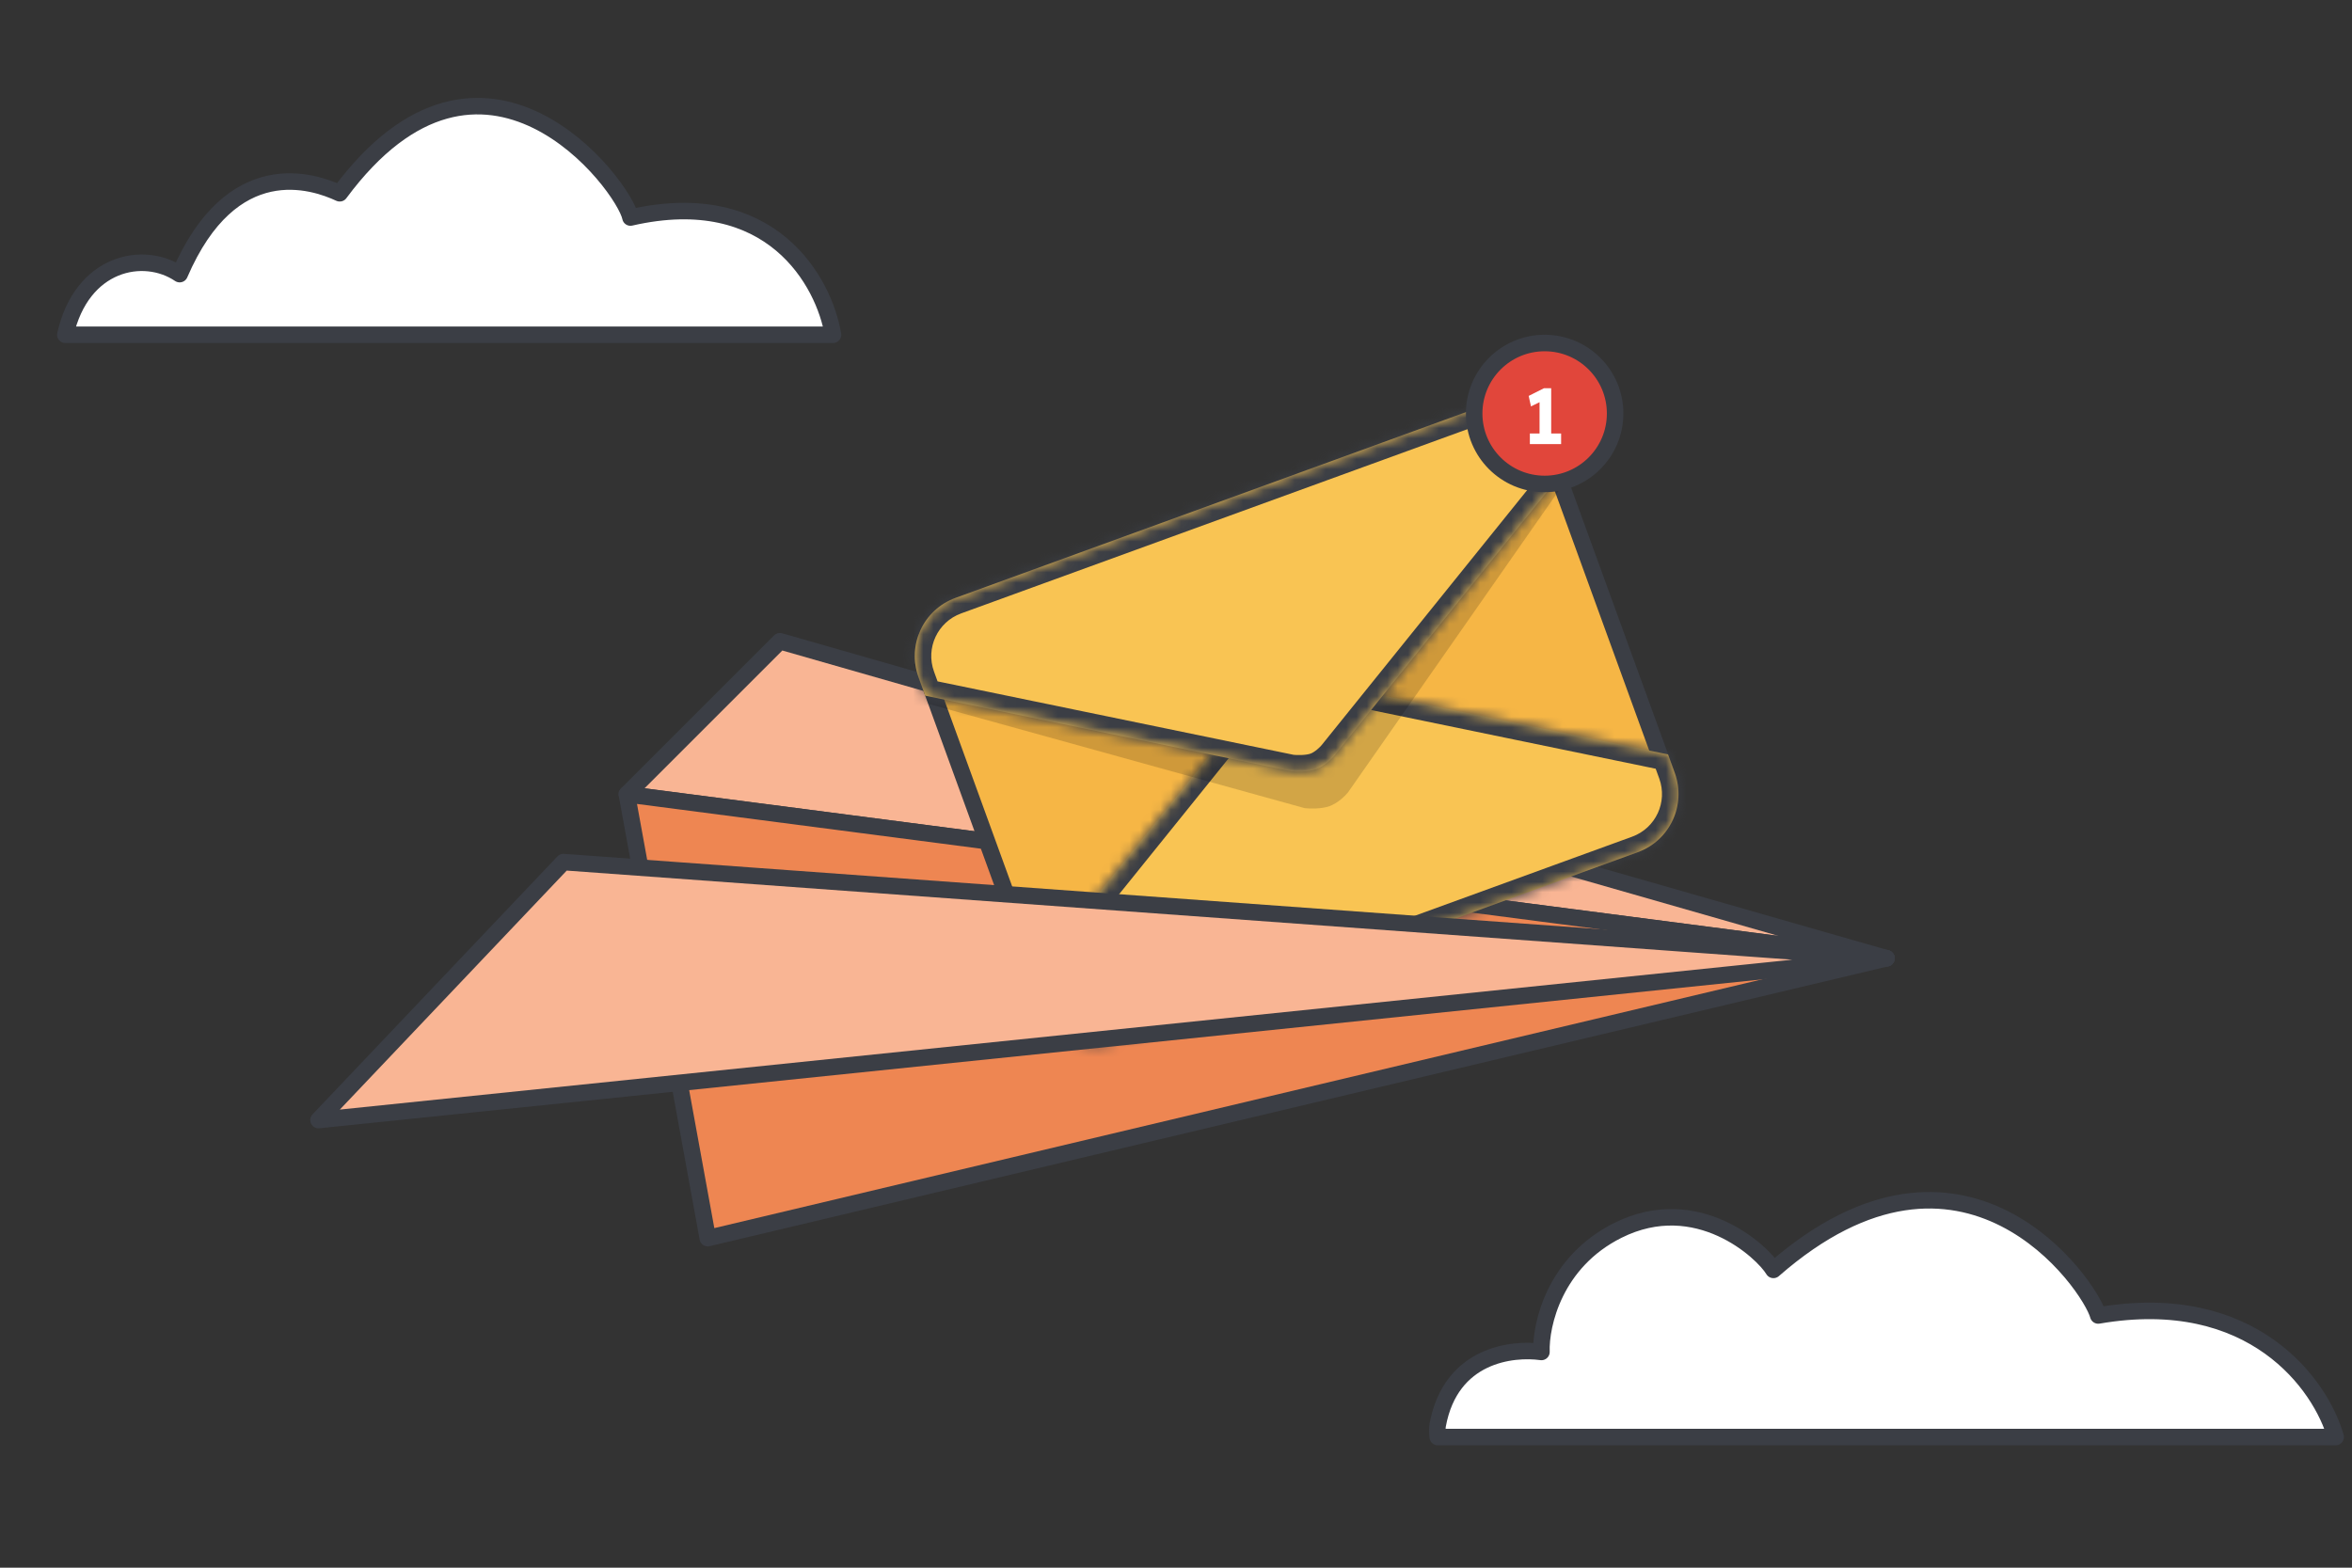
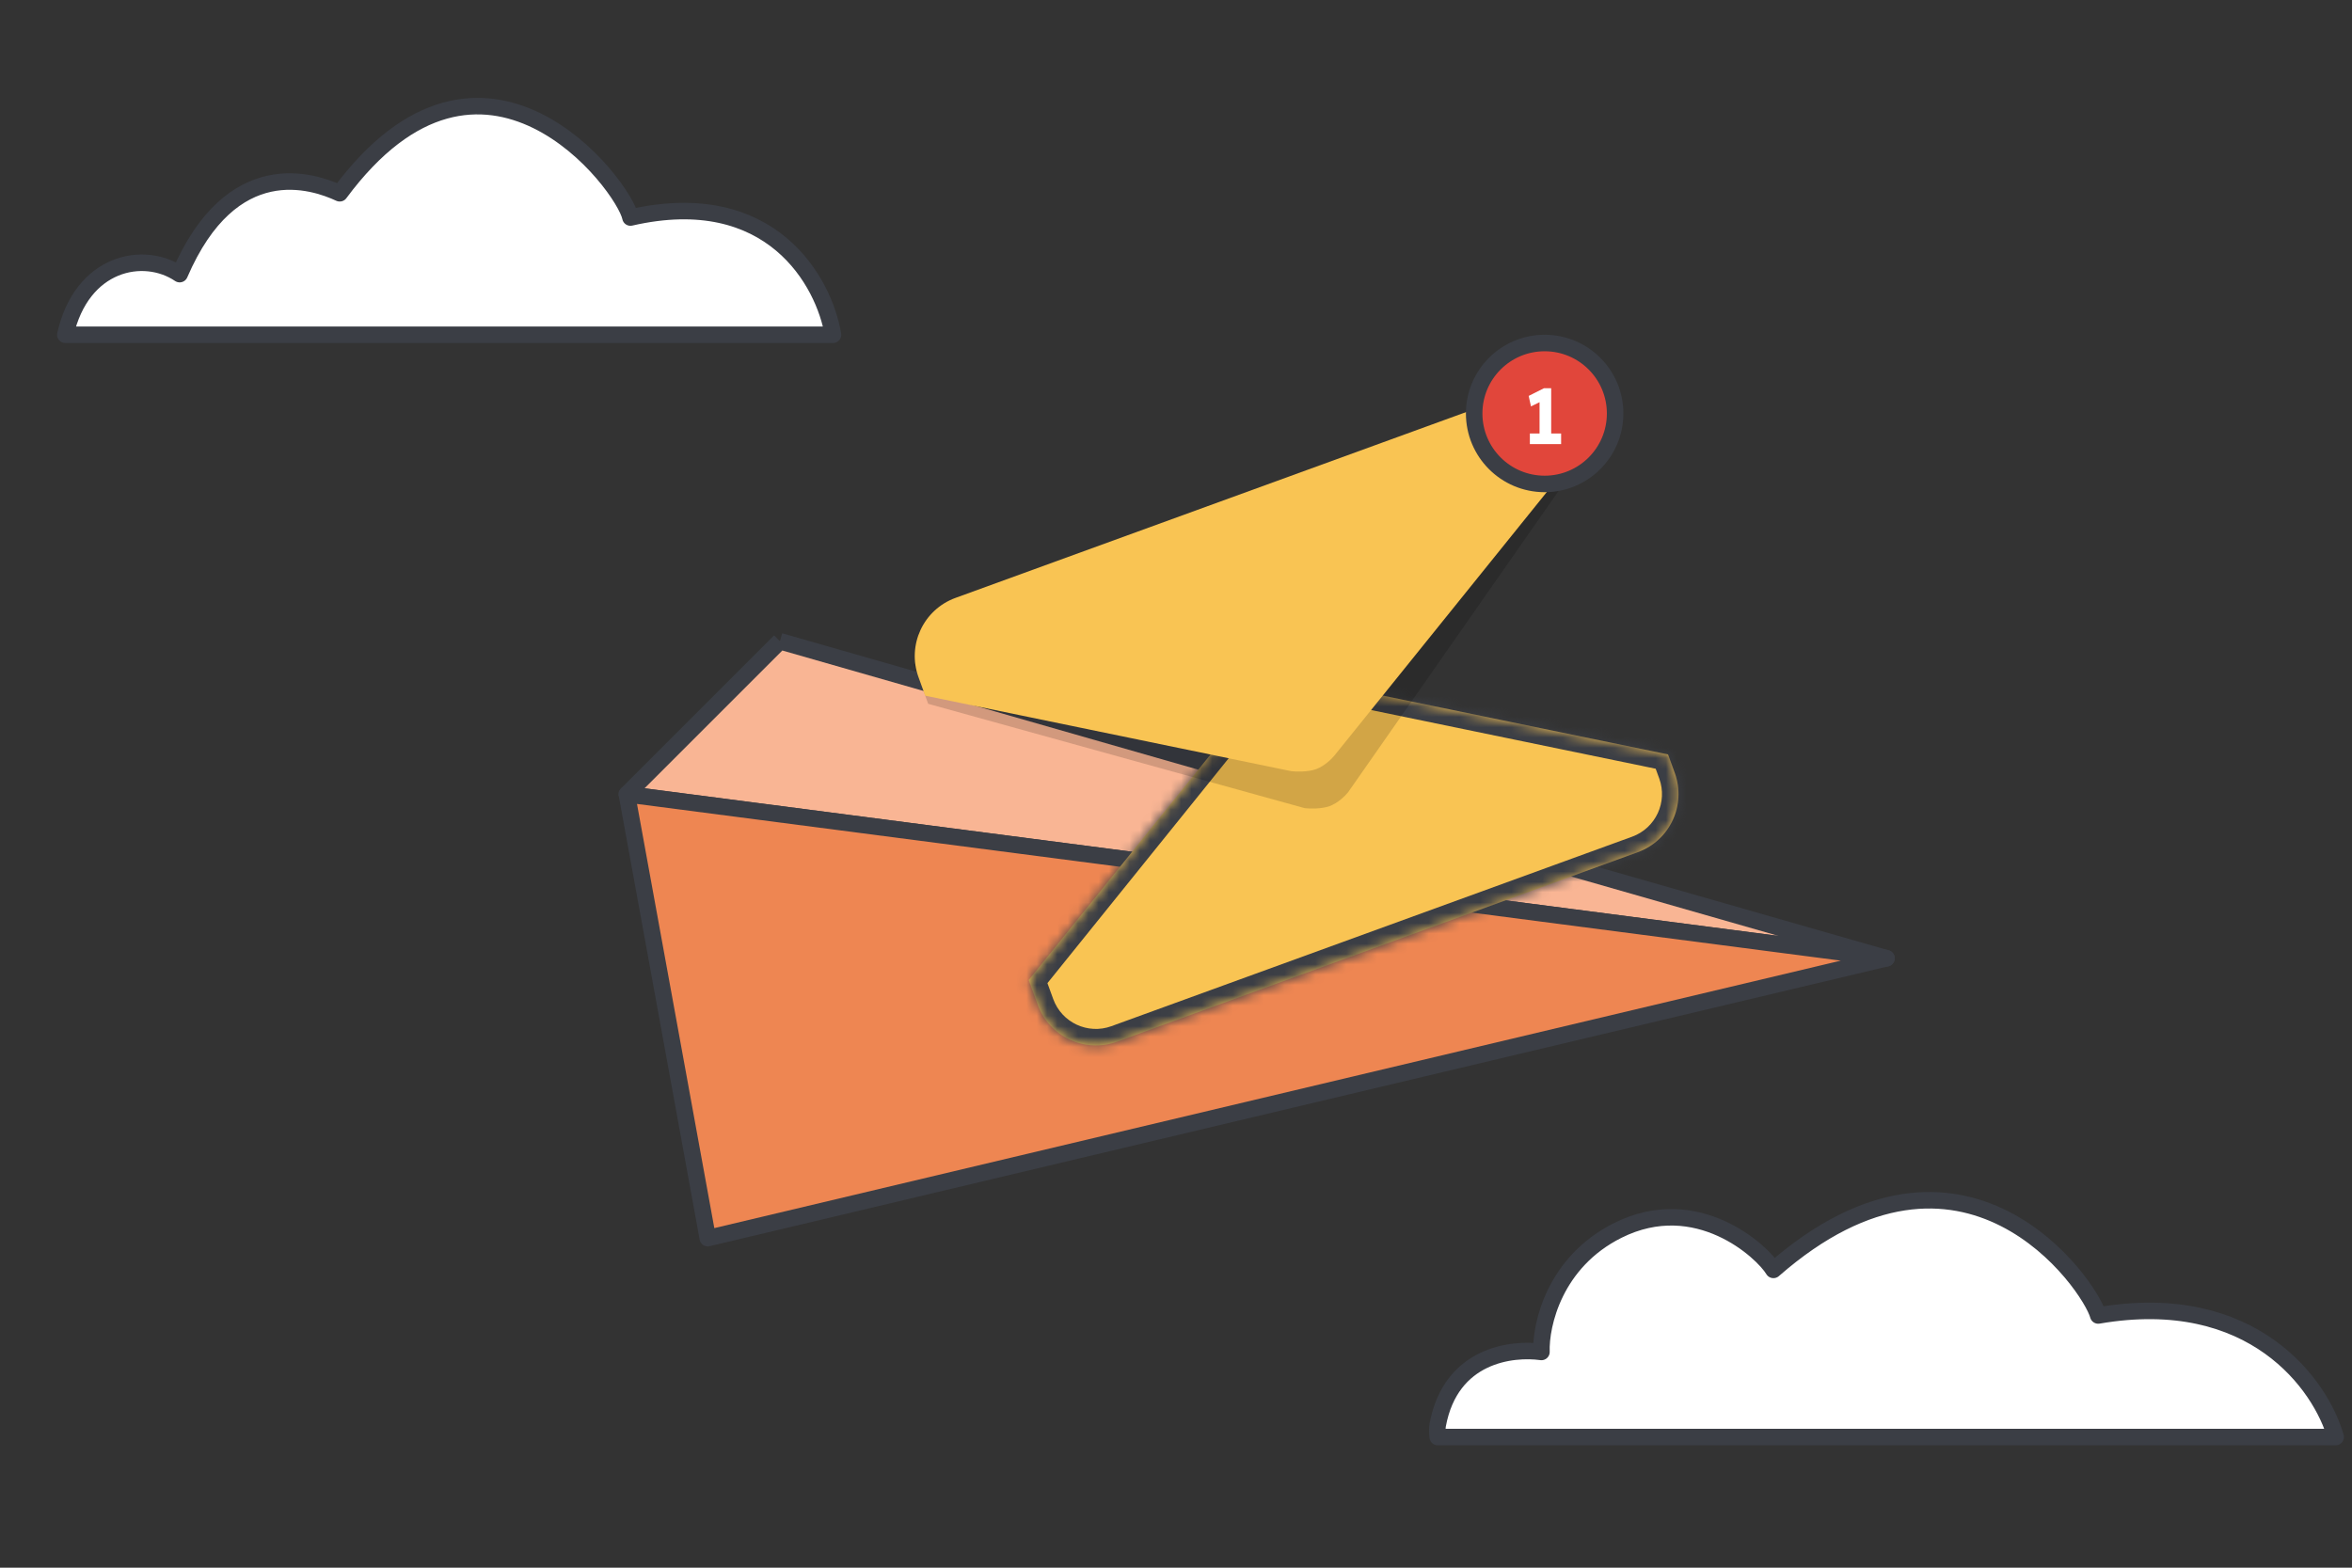
<svg xmlns="http://www.w3.org/2000/svg" id="eInwGUD40rg1" viewBox="0 0 228 152" shape-rendering="geometricPrecision" text-rendering="geometricPrecision" width="228px" height="152px">
  <rect x="0" y="0" width="228" height="152" fill="#333333" stroke="none" />
-   <path id="eInwGUD40rg2" d="M75.606,62.173L182.875,92.912L60.766,77.013L75.606,62.173Z" fill="#f9b594" stroke="#3b3e45" stroke-width="1.6" stroke-linejoin="round" />
+   <path id="eInwGUD40rg2" d="M75.606,62.173L182.875,92.912L60.766,77.013L75.606,62.173" fill="#f9b594" stroke="#3b3e45" stroke-width="1.6" stroke-linejoin="round" />
  <path id="eInwGUD40rg3" d="M68.61,120.048L60.766,77.013L182.875,92.912L68.61,120.048Z" fill="#ee8652" stroke="#3b3e45" stroke-width="1.6" stroke-linejoin="round" />
  <g id="eInwGUD40rg4" transform="translate(0 0)">
    <g transform="translate(0 0)">
-       <rect width="64.118" height="43.767" rx="5.2" ry="5.2" transform="matrix(.94-.342 0.342 0.94 88.011 60.502)" fill="#f6b645" stroke="#3b3e45" stroke-width="1.6" />
      <path d="M100.595,97.415c1.133,3.114,4.576,4.719,7.69,3.586l50.479-18.373c3.114-1.133,4.719-4.576,3.586-7.69l-.651-1.79-35.482-7.32c-.473-.055-1.619-.093-2.418.198-.799.291-1.519,1.008-1.779,1.33L99.724,95.023l.871,2.392Z" clip-rule="evenodd" fill="#f9c453" fill-rule="evenodd" />
      <g mask="url(#eInwGUD40rg10)">
        <path d="M162.35,74.938l1.503-.547-1.503.547Zm-.651-1.79l1.503-.547-.305-.839-.875-.18-.323,1.567Zm-35.482-7.32l.323-1.567-.068-.014-.07-.008-.185,1.589ZM122.02,67.356l-1.245-1.005-.001.001l1.246,1.004ZM99.724,95.023l-1.246-1.004-.567.703.309.848l1.504-.547Zm8.014,4.474c-2.283.831-4.808-.346-5.639-2.63L99.091,97.962c1.435,3.944,5.796,5.978,9.742,4.542l-1.095-3.007Zm50.479-18.373L107.738,99.497l1.095,3.007l50.478-18.372-1.094-3.007Zm2.629-5.639c.832,2.284-.346,4.808-2.629,5.639l1.094,3.007c3.944-1.436,5.978-5.797,4.542-9.741l-3.007,1.095Zm-.651-1.79l.651,1.79l3.007-1.095-.651-1.79-3.007,1.095Zm1.827-2.114L126.54,64.261l-.647,3.134l35.482,7.32.647-3.134Zm-35.62-7.342c-.32-.037-.811-.064-1.344-.04-.516.023-1.187.098-1.806.324l1.094,3.007c.18-.066.482-.117.856-.134.358-.016.677.004.829.022l.371-3.178Zm-3.15.284c-1.194.434-2.137,1.406-2.477,1.828l2.489,2.01c.06-.073.227-.256.457-.444.235-.193.457-.326.625-.388l-1.094-3.007Zm-2.478,1.829L98.479,94.019l2.491,2.008l22.295-27.667-2.491-2.008ZM102.099,96.868l-.871-2.392L98.221,95.57l.871,2.392l3.007-1.095Z" fill="#3b3e45" />
        <mask id="eInwGUD40rg10" x="-150%" y="-150%" height="400%" width="400%">
          <path d="M100.595,97.415c1.133,3.114,4.576,4.719,7.69,3.586l50.479-18.373c3.114-1.133,4.719-4.576,3.586-7.69l-.651-1.79-35.482-7.32c-.473-.055-1.619-.093-2.418.198-.799.291-1.519,1.008-1.779,1.33L99.724,95.023l.871,2.392Z" clip-rule="evenodd" fill="#fff" fill-rule="evenodd" />
        </mask>
      </g>
      <path d="M150.336,41.929L88.581,64.406l1.396,3.834L126.476,78.357c.473.055,1.618.093,2.418-.198.799-.291,1.519-1.007,1.779-1.329L151.95,46.365l-1.614-4.436Z" fill-opacity="0.16" />
      <path d="M150.793,43.185c-1.134-3.114-4.577-4.719-7.691-3.586L92.624,57.971c-3.114,1.133-4.719,4.576-3.586,7.69l.651,1.79L125.171,74.771c.473.055,1.618.093,2.418-.198.799-.291,1.519-1.008,1.779-1.33l22.295-27.667-.87-2.392Z" clip-rule="evenodd" fill="#f9c453" fill-rule="evenodd" />
      <g mask="url(#eInwGUD40rg16)">
-         <path d="M89.689,67.451l-1.504.547.305.839.875.18.323-1.567ZM125.171,74.771l-.323,1.567.068.014.069.008.186-1.589Zm4.197-1.528l1.245,1.005.001-.001-1.246-1.004Zm22.295-27.667l1.246,1.004.567-.703-.309-.848-1.504.547Zm-8.013-4.474c2.283-.831,4.808.346,5.639,2.63l3.007-1.095c-1.435-3.944-5.797-5.978-9.741-4.542l1.095,3.007ZM93.171,59.475L143.65,41.102l-1.095-3.007L92.076,56.468l1.095,3.007Zm-2.63,5.64c-.831-2.284.346-4.808,2.63-5.64l-1.095-3.007c-3.944,1.436-5.978,5.797-4.542,9.741l3.007-1.094Zm.651,1.79l-.651-1.79-3.007,1.094.651,1.79l3.007-1.095Zm-1.827,2.114L124.848,76.338l.646-3.134-35.482-7.32-.646,3.134Zm35.619,7.342c.321.037.812.064,1.344.04.517-.023,1.188-.098,1.807-.324l-1.095-3.007c-.18.066-.481.117-.855.134-.359.016-.677-.004-.829-.022l-.372,3.178Zm3.151-.284c1.194-.434,2.136-1.406,2.477-1.828l-2.49-2.01c-.059.073-.226.256-.456.444-.235.193-.457.326-.626.388l1.095,3.007Zm2.478-1.829l22.295-27.667-2.492-2.008-22.295,27.667l2.492,2.008Zm18.675-30.515l.871,2.392l3.007-1.095-.871-2.392-3.007,1.095Z" fill="#3b3e45" />
        <mask id="eInwGUD40rg16" x="-150%" y="-150%" height="400%" width="400%">
-           <path d="M150.793,43.185c-1.134-3.114-4.577-4.719-7.691-3.586L92.624,57.971c-3.114,1.133-4.719,4.576-3.586,7.69l.651,1.79L125.171,74.771c.473.055,1.618.093,2.418-.198.799-.291,1.519-1.008,1.779-1.33l22.295-27.667-.87-2.392Z" clip-rule="evenodd" fill="#fff" fill-rule="evenodd" />
-         </mask>
+           </mask>
      </g>
    </g>
    <g id="eInwGUD40rg18" transform="translate(0 0)">
      <circle r="6.832" transform="translate(149.736 40.09)" fill="#e1463b" stroke="#3b3e45" stroke-width="1.6" />
      <path d="M149.242,42.684v-4.335l.282.511-1.114.542-.222-1.015l1.489-.748h.694v5.045h-1.129Zm-.939.374v-1.03h3.03v1.03h-3.03Z" fill="#fff" />
    </g>
  </g>
-   <path id="eInwGUD40rg21" d="M54.618,83.585L182.875,92.912L30.875,108.6L54.618,83.585Z" fill="#f9b594" stroke="#3b3e45" stroke-width="1.6" stroke-linejoin="round" />
  <path id="eInwGUD40rg22" d="M226.417,139.333h-87.045c0,0-.087-.712,0-1.178c1.27-6.837,7.231-7.465,10.054-7.072-.089-2.652,1.27-8.722,7.408-11.787c7.672-3.831,14.022,2.063,15.08,3.831c18.521-16.207,30.691,1.473,31.485,4.42c15.027-2.593,21.607,6.777,23.018,11.786Z" fill="#fff" stroke="#3b3e45" stroke-width="1.6" stroke-linejoin="round" />
  <path id="eInwGUD40rg23" d="M80.75,32.458h-74.417c1.583-7.055,7.6-8.231,11.083-5.879c5.067-11.758,12.983-9.015,15.517-7.839c13.933-18.813,27.55-.784,28.183,2.352c13.68-3.136,18.789,6.271,19.633,11.366Z" fill="#fff" stroke="#3b3e45" stroke-width="1.6" stroke-linejoin="round" />
</svg>